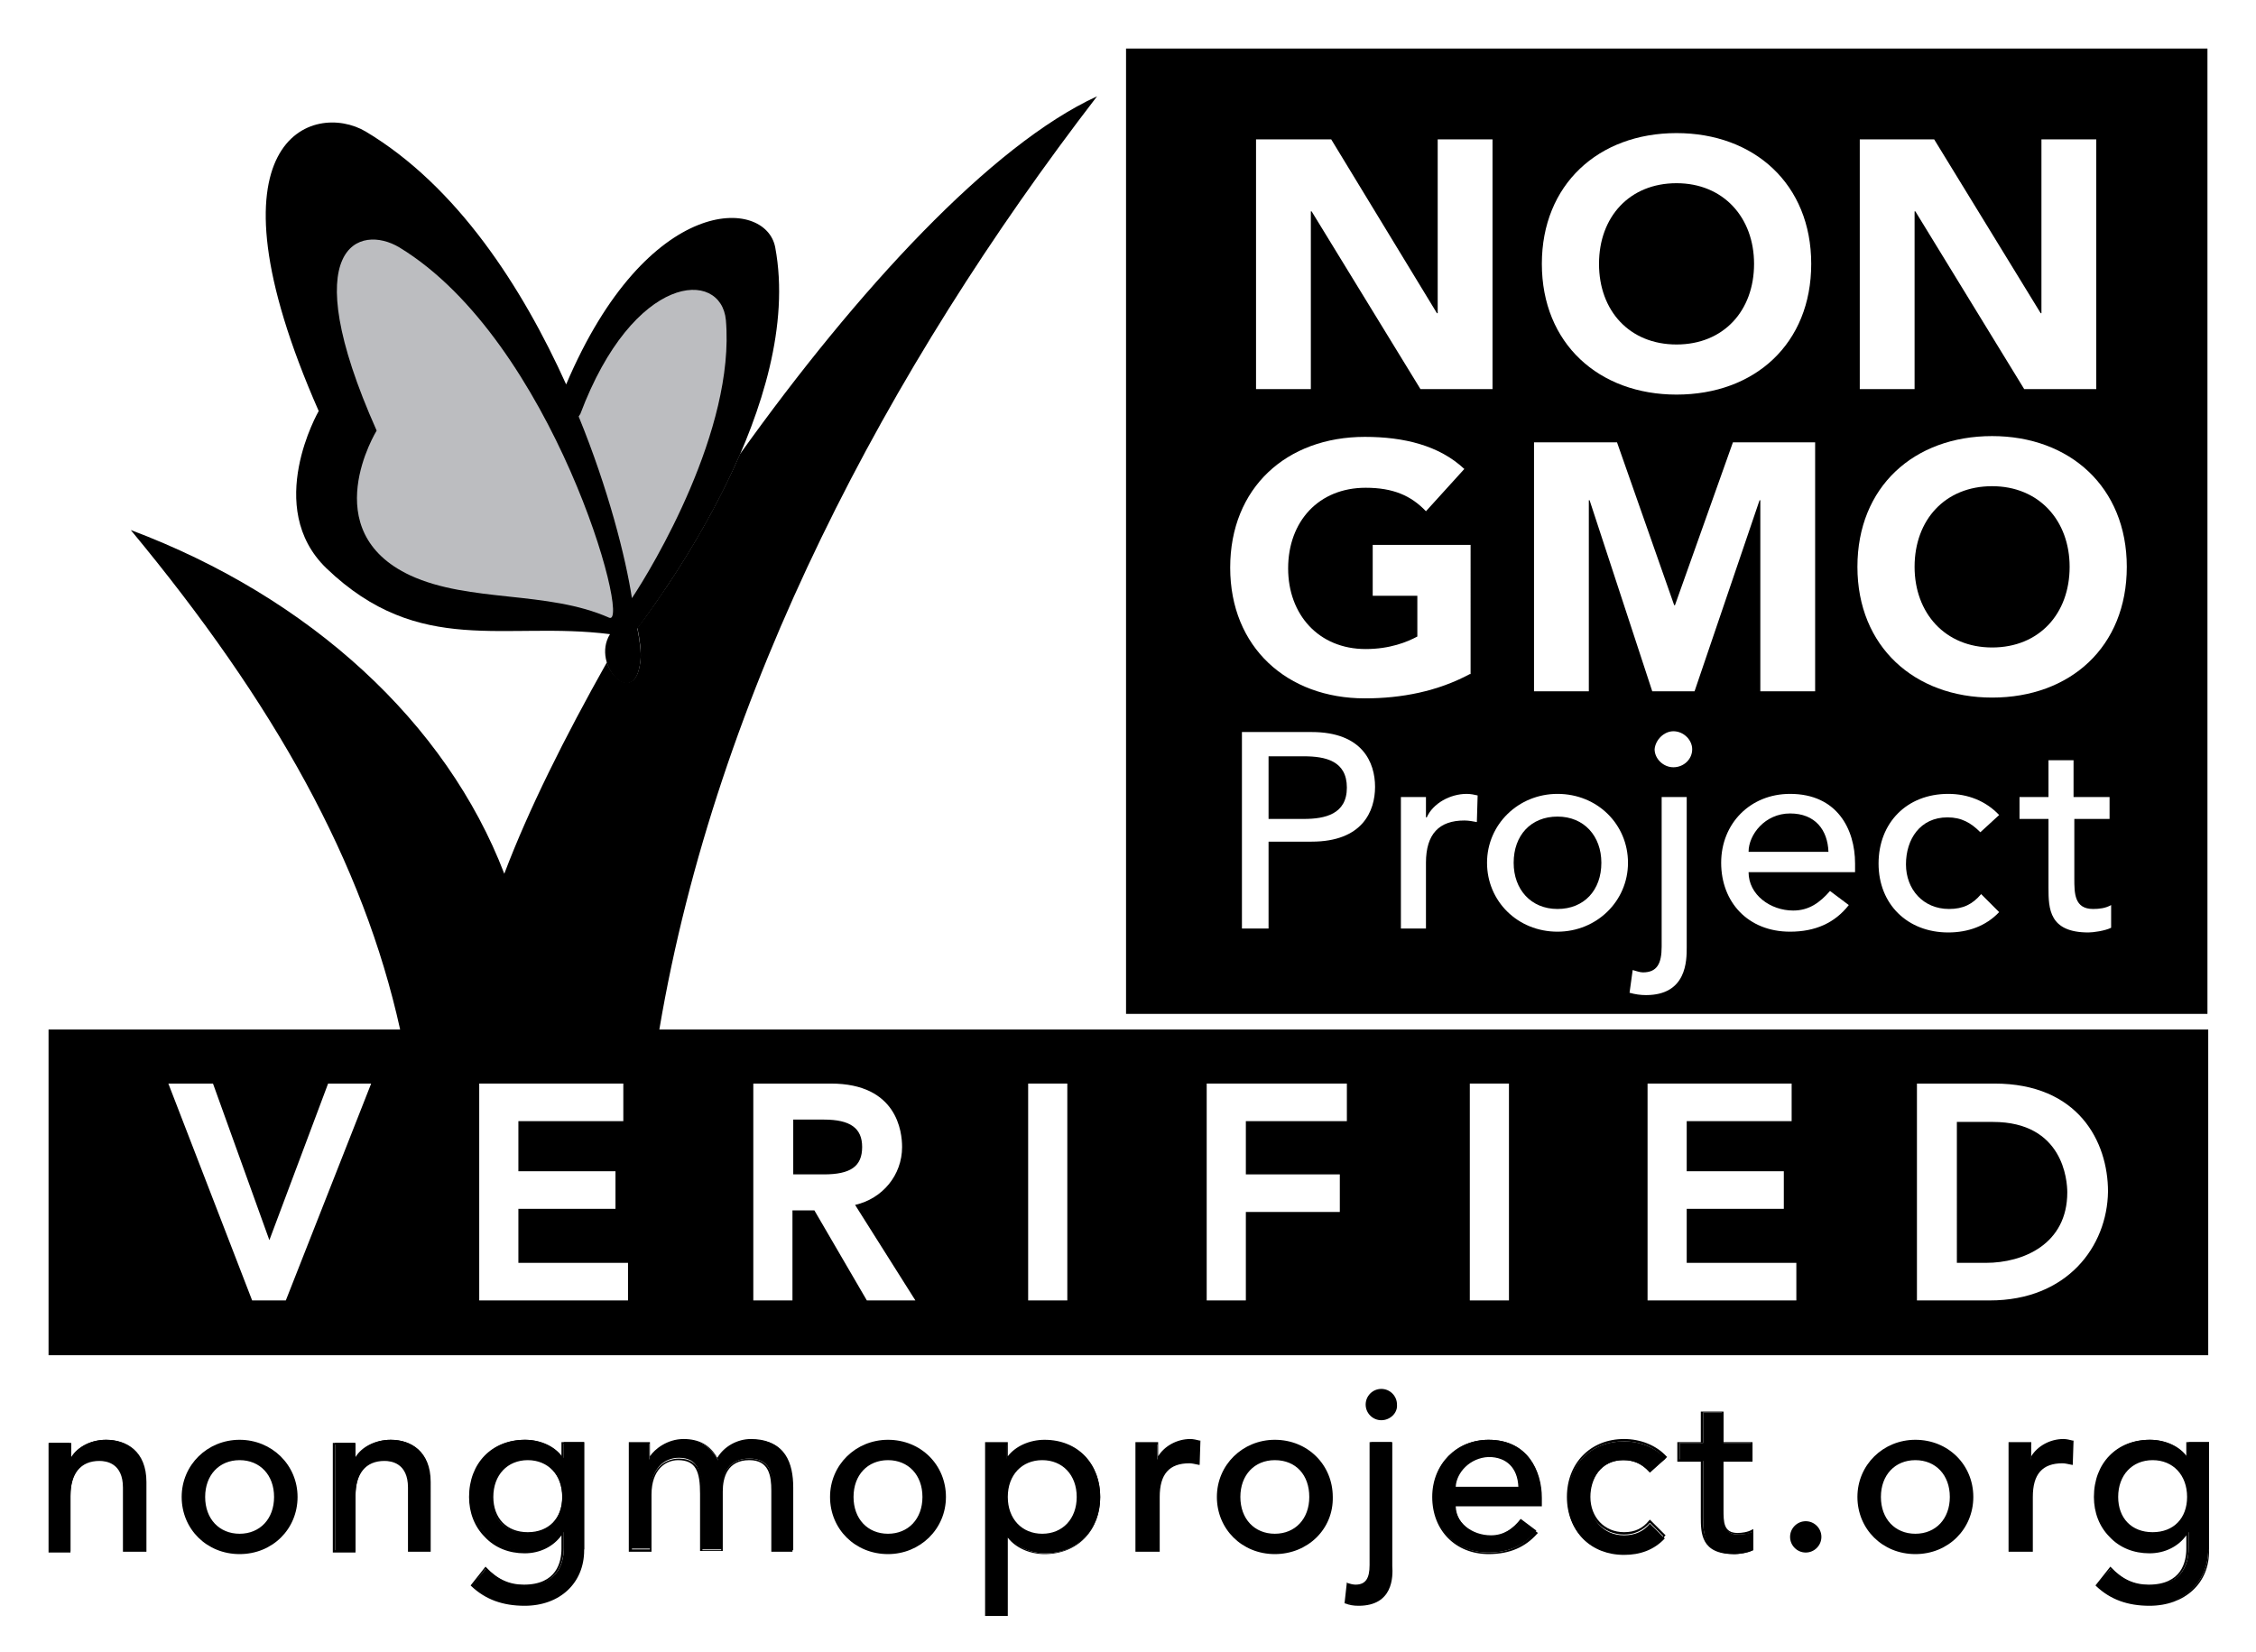
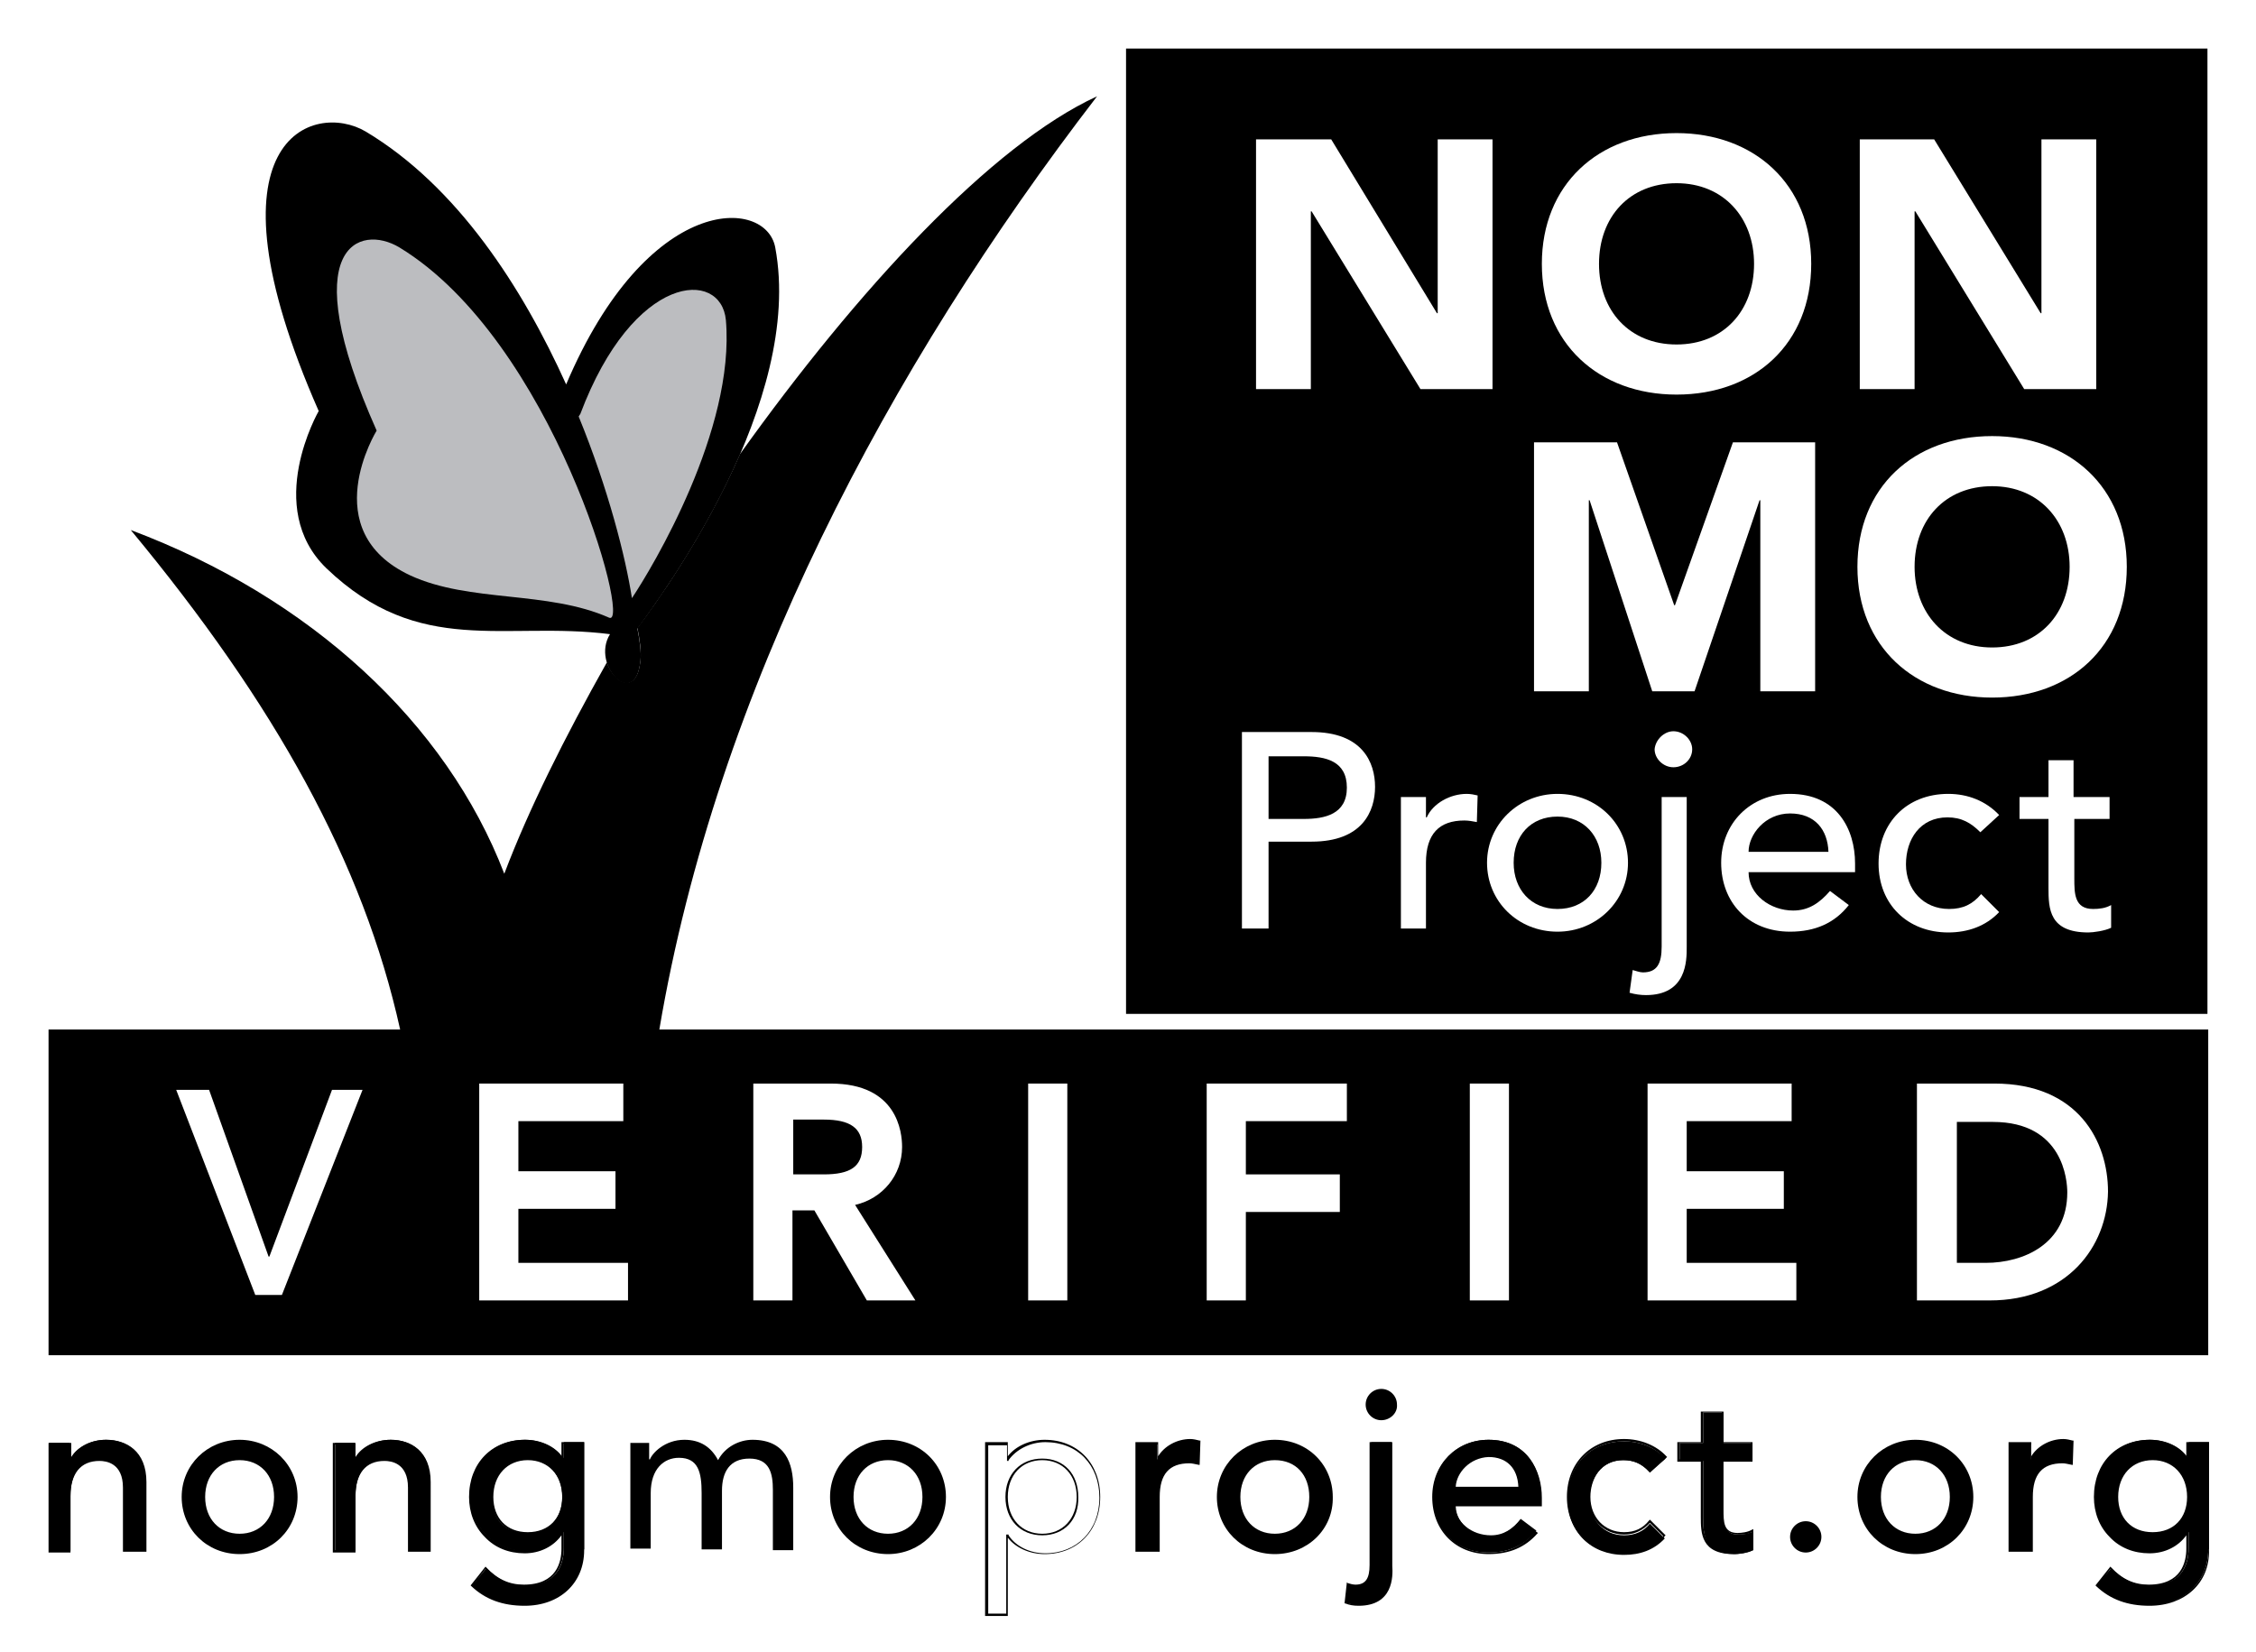
<svg xmlns="http://www.w3.org/2000/svg" xmlns:xlink="http://www.w3.org/1999/xlink" version="1.1" id="Layer_1" x="0px" y="0px" viewBox="0 0 288.1 211" style="enable-background:new 0 0 288.1 211;" xml:space="preserve">
  <style type="text/css">
	.st0{fill:#FFFFFF;}
	.st1{clip-path:url(#SVGID_2_);}
	.st2{clip-path:url(#SVGID_2_);fill:#BCBDC0;}
	.st3{clip-path:url(#SVGID_2_);fill:#FFFFFF;}
</style>
-   <rect class="st0" width="288.1" height="211" />
  <g>
    <defs>
      <rect id="SVGID_1_" width="288.1" height="211" />
    </defs>
    <clipPath id="SVGID_2_">
      <use xlink:href="#SVGID_1_" style="overflow:visible;" />
    </clipPath>
    <path class="st1" d="M99,31.6c-1.2-6.4-16.3-7-26.7,17.5c-5.6-12.4-13.9-25.3-25.6-32.3c-6.6-3.9-21.4,0.7-6,35.7   c0,0-7.1,12.3,1,20.1c11.9,11.4,22.8,6.7,36.2,8.4c-2.5,4,3.3,9.9,3.9,3.3c0.1-1-0.1-2.5-0.4-4C84.7,75.8,102.7,51.4,99,31.6" />
    <rect x="143.8" y="6.2" class="st1" width="138.1" height="123.3" />
    <path class="st1" d="M84.2,131.5c7.3-43.2,29.2-84.5,55.9-119.2C126.6,18.5,109.5,37,94.5,58c-4.7,10.8-11.2,19.7-13.1,22.2   c0.3,1.5,0.5,3,0.4,4c-0.4,4.7-3.4,3.1-4.3,0.4c-5.4,9.6-10,18.8-13.1,27c-7.4-19.3-24.8-35.3-47.7-43.9   c18.4,22.2,29.7,42.5,34.4,63.8H6.2v41.6H282v-41.6H84.2z" />
    <path class="st2" d="M92.7,40.9c-0.6-6.6-11.8-6.1-18.6,12c0,0-0.1,0.1-0.2,0.3c3.8,9.3,6,18,6.8,23.2   C83.3,72.5,93.9,54.9,92.7,40.9" />
    <path class="st2" d="M77.8,78.9c2.9,1.2-7.2-35.4-26.8-47.3c-5-3-13.5-0.4-2.9,23.4c0,0-7.9,12.8,4.3,18.5   C60,77,69.9,75.4,77.8,78.9" />
    <polygon class="st3" points="160.4,17.8 170,17.8 183.5,40 183.6,40 183.6,17.8 190.6,17.8 190.6,49.7 181.4,49.7 167.5,27    167.4,27 167.4,49.7 160.4,49.7  " />
    <path class="st3" d="M214.1,17c9.9,0,17.2,6.5,17.2,16.7c0,10.2-7.2,16.7-17.2,16.7c-9.9,0-17.2-6.5-17.2-16.7   C196.9,23.6,204.1,17,214.1,17 M214.1,44c6,0,9.9-4.3,9.9-10.3c0-5.9-3.9-10.3-9.9-10.3c-6,0-9.9,4.3-9.9,10.3   C204.2,39.7,208.1,44,214.1,44" />
    <polygon class="st3" points="237.5,17.8 247,17.8 260.6,40 260.7,40 260.7,17.8 267.7,17.8 267.7,49.7 258.5,49.7 244.6,27    244.5,27 244.5,49.7 237.5,49.7  " />
    <path class="st3" d="M158.6,93.5h8.9c6.5,0,8.1,3.9,8.1,7s-1.6,7-8.1,7H162v11.1h-3.4V93.5z M162,104.6h4.5c2.7,0,5.5-0.6,5.5-4   c0-3.4-2.7-4-5.5-4H162V104.6z" />
    <path class="st3" d="M178.9,101.8h3.2v2.6h0.1c0.8-1.8,3-3,5.1-3c0.5,0,1,0.1,1.4,0.2l-0.1,3.4c-0.5-0.1-1.1-0.2-1.6-0.2   c-3.2,0-4.9,1.7-4.9,5.4v8.4h-3.2V101.8z" />
    <path class="st3" d="M198.9,101.4c5.1,0,9,3.9,9,8.8c0,4.9-4,8.8-9,8.8c-5.1,0-9-3.9-9-8.8C189.9,105.3,193.9,101.4,198.9,101.4    M198.9,116.1c3.4,0,5.6-2.4,5.6-5.9c0-3.4-2.2-5.9-5.6-5.9c-3.4,0-5.6,2.4-5.6,5.9C193.3,113.6,195.5,116.1,198.9,116.1" />
    <path class="st3" d="M215.4,101.8V121c0,1.7,0,6.1-5.2,6.1c-0.7,0-1.4-0.1-2.1-0.3l0.4-2.9c0.4,0.1,0.9,0.3,1.3,0.3   c1.8,0,2.4-1.1,2.4-3.3v-19.1H215.4z M213.7,93.4c1.3,0,2.4,1.1,2.4,2.3c0,1.3-1.1,2.3-2.4,2.3c-1.3,0-2.4-1.1-2.4-2.3   C211.4,94.5,212.5,93.4,213.7,93.4" />
    <path class="st3" d="M223.3,111.4c0,2.9,2.8,4.9,5.7,4.9c2,0,3.4-1,4.7-2.5l2.4,1.8c-1.8,2.3-4.3,3.4-7.5,3.4   c-5.4,0-8.8-3.8-8.8-8.8c0-5,3.7-8.8,8.8-8.8c6,0,8.3,4.5,8.3,8.9v1.1H223.3z M233.5,108.8c-0.1-2.8-1.7-4.9-4.9-4.9   c-3.2,0-5.3,2.7-5.3,4.9H233.5z" />
    <path class="st3" d="M252.9,106.3c-1.2-1.2-2.4-1.9-4.2-1.9c-3.5,0-5.3,2.8-5.3,6c0,3.2,2.2,5.7,5.5,5.7c1.8,0,3-0.6,4.1-1.9   l2.3,2.3c-1.7,1.8-4,2.6-6.5,2.6c-5.2,0-8.9-3.6-8.9-8.8c0-5.2,3.6-8.9,8.9-8.9c2.5,0,4.8,0.9,6.5,2.7L252.9,106.3z" />
    <path class="st3" d="M269.5,104.6h-4.6v7.6c0,1.9,0,3.9,2.4,3.9c0.8,0,1.6-0.1,2.3-0.5v2.9c-0.8,0.4-2.3,0.6-2.9,0.6   c-5,0-5.1-3-5.1-5.7v-8.8h-3.7v-2.8h3.7v-4.7h3.2v4.7h4.6V104.6z" />
    <polygon class="st3" points="22.5,139.2 26.7,139.2 34.3,160.5 34.4,160.5 42.4,139.2 46.3,139.2 36,165.4 32.6,165.4  " />
-     <path class="st3" d="M36.5,166.1h-4.3l-10.7-27.7h5.7l7.2,20l7.5-20h5.5L36.5,166.1z M33.1,164.7h2.3l9.8-24.7h-2.3l-8,21.3h-1   l-0.2-0.5l-7.5-20.8h-2.5L33.1,164.7z" />
    <polygon class="st3" points="61.9,139.2 78.8,139.2 78.8,142.5 65.5,142.5 65.5,150.3 77.9,150.3 77.9,153.7 65.5,153.7    65.5,162.1 79.5,162.1 79.5,165.4 61.9,165.4  " />
    <path class="st3" d="M80.2,166.1h-19v-27.7h18.4v4.8H66.2v6.4h12.4v4.8H66.2v6.9h14V166.1z M62.6,164.7h16.1v-1.9h-14v-9.9h12.4   v-1.9H64.7v-9.3h13.4v-1.9H62.6V164.7z" />
    <path class="st3" d="M97,139.2h9.2c6.7,0,8.4,4,8.4,7.3c0,3.3-2.5,6.5-6.4,6.9l7.4,12h-4.4l-6.7-11.5h-4v11.5H97V139.2z    M100.5,150.8h4.7c2.8,0,5.6-0.7,5.6-4.2c0-3.6-2.8-4.2-5.6-4.2h-4.7V150.8z" />
    <path class="st3" d="M116.9,166.1h-6.2l-6.7-11.5h-2.8v11.5h-5v-27.7h9.9c8.5,0,9.1,6.2,9.1,8.1c0,3.6-2.5,6.6-6,7.4L116.9,166.1z    M111.6,164.7h2.7l-7.4-11.8l1.1-0.1c3.8-0.4,5.8-3.4,5.8-6.2c0-2.5-1-6.6-7.7-6.6h-8.5v24.7h2.1v-11.5h5.1L111.6,164.7z    M105.2,151.5h-5.4v-9.9h5.4c4.2,0,6.4,1.7,6.4,4.9C111.6,149.8,109.4,151.5,105.2,151.5 M101.3,150h3.9c3.4,0,4.9-1,4.9-3.5   c0-2.4-1.5-3.5-4.9-3.5h-3.9V150z" />
    <rect x="132.1" y="139.2" class="st3" width="3.6" height="26.2" />
    <path class="st3" d="M136.3,166.1h-5v-27.7h5V166.1z M132.8,164.7h2.1v-24.7h-2.1V164.7z" />
    <polygon class="st3" points="154.8,139.2 171.2,139.2 171.2,142.5 158.3,142.5 158.3,150.8 170.4,150.8 170.4,154.1 158.3,154.1    158.3,165.4 154.8,165.4  " />
    <path class="st3" d="M159.1,166.1h-5v-27.7H172v4.8h-12.9v6.8h12v4.8h-12V166.1z M155.5,164.7h2.1v-11.3h12v-1.9h-12v-9.7h12.9   v-1.9h-15V164.7z" />
    <rect x="188.4" y="139.2" class="st3" width="3.6" height="26.2" />
    <path class="st3" d="M192.7,166.1h-5v-27.7h5V166.1z M189.1,164.7h2.1v-24.7h-2.1V164.7z" />
    <polygon class="st3" points="211.1,139.2 228,139.2 228,142.5 214.6,142.5 214.6,150.3 227.1,150.3 227.1,153.7 214.6,153.7    214.6,162.1 228.7,162.1 228.7,165.4 211.1,165.4  " />
    <path class="st3" d="M229.4,166.1h-19v-27.7h18.4v4.8h-13.4v6.4h12.4v4.8h-12.4v6.9h14V166.1z M211.8,164.7h16.1v-1.9h-14v-9.9   h12.4v-1.9h-12.4v-9.3h13.4v-1.9h-15.5V164.7z" />
    <path class="st3" d="M245.5,139.2h9.1c11.1,0,13.8,8.3,13.8,13.1c0,6.7-5,13.1-14.4,13.1h-8.5V139.2z M249.1,162.1h4.5   c6,0,11.1-3.3,11.1-9.8c0-3.3-1.7-9.8-10.2-9.8h-5.3V162.1z" />
    <path class="st3" d="M254.1,166.1h-9.3v-27.7h9.9c10.7,0,14.5,7.4,14.5,13.8C269.1,159.2,264,166.1,254.1,166.1 M246.2,164.7h7.8   c9.4,0,13.6-6.4,13.6-12.4c0-5.7-3.4-12.4-13-12.4h-8.4V164.7z M253.5,162.8h-5.2v-21h6.1c8.1,0,11,5.7,11,10.5   C265.4,159.6,259.4,162.8,253.5,162.8 M249.8,161.3h3.8c4.8,0,10.4-2.4,10.4-9c0-1.5-0.5-9-9.5-9h-4.6V161.3z" />
    <path class="st1" d="M6.3,184.3h2.6v2.1H9c0.7-1.4,2.4-2.5,4.5-2.5c2.7,0,5,1.6,5,5.3v8.8h-2.6v-8.1c0-2.6-1.5-3.5-3.1-3.5   c-2.2,0-3.8,1.4-3.8,4.6v7.1H6.3V184.3z" />
    <path class="st1" d="M18.6,198.2h-2.9v-8.2c0-3.1-2.1-3.4-3-3.4c-2.4,0-3.7,1.6-3.7,4.5v7.2H6.2v-14h2.9v1.8   c0.8-1.3,2.5-2.2,4.5-2.2c2.5,0,5.1,1.4,5.1,5.4V198.2z M16,197.9h2.4v-8.7c0-2.5-1.3-5.1-4.9-5.1c-2,0-3.7,0.9-4.4,2.4l0,0.1H8.8   v-2.1H6.4v13.5h2.4v-7c0-4.2,2.8-4.7,4-4.7c2,0,3.3,1.4,3.3,3.7V197.9z" />
    <path class="st1" d="M30.6,184c4.1,0,7.3,3.2,7.3,7.2c0,4-3.2,7.2-7.3,7.2s-7.3-3.2-7.3-7.2C23.3,187.2,26.5,184,30.6,184    M30.6,196c2.8,0,4.5-2,4.5-4.8c0-2.8-1.7-4.8-4.5-4.8c-2.8,0-4.5,2-4.5,4.8C26.1,194,27.8,196,30.6,196" />
    <path class="st1" d="M30.6,198.5c-4.2,0-7.4-3.2-7.4-7.3c0-4.1,3.3-7.3,7.4-7.3s7.4,3.2,7.4,7.3C38,195.3,34.8,198.5,30.6,198.5    M30.6,184.1c-4,0-7.2,3.1-7.2,7.1c0,4,3.2,7.1,7.2,7.1s7.2-3.1,7.2-7.1C37.8,187.2,34.6,184.1,30.6,184.1 M30.6,196.1   c-2.8,0-4.7-2-4.7-4.9c0-2.9,1.9-4.9,4.7-4.9c2.8,0,4.6,2,4.6,4.9C35.2,194.1,33.4,196.1,30.6,196.1 M30.6,186.5   c-2.6,0-4.4,1.9-4.4,4.7c0,2.8,1.8,4.7,4.4,4.7s4.4-1.9,4.4-4.7C35,188.4,33.2,186.5,30.6,186.5" />
    <path class="st1" d="M42.7,184.3h2.6v2.1h0.1c0.7-1.4,2.4-2.5,4.5-2.5c2.7,0,5,1.6,5,5.3v8.8h-2.6v-8.1c0-2.6-1.5-3.5-3.1-3.5   c-2.2,0-3.8,1.4-3.8,4.6v7.1h-2.6V184.3z" />
    <path class="st1" d="M55,198.2h-2.9v-8.2c0-3.1-2.1-3.4-3-3.4c-2.4,0-3.7,1.6-3.7,4.5v7.2h-2.9v-14h2.9v1.8   c0.8-1.3,2.5-2.2,4.5-2.2c2.5,0,5.1,1.4,5.1,5.4V198.2z M52.4,197.9h2.4v-8.7c0-2.5-1.3-5.1-4.9-5.1c-2,0-3.7,0.9-4.4,2.4l0,0.1   h-0.3v-2.1h-2.4v13.5h2.4v-7c0-4.2,2.8-4.7,4-4.7c2,0,3.3,1.4,3.3,3.7V197.9z" />
    <path class="st1" d="M74.5,197.9c0,4.1-3,7.1-7.5,7.1c-2.6,0-4.8-0.7-6.7-2.5l1.8-2.2c1.4,1.4,2.9,2.2,4.9,2.2c3.9,0,5-2.4,5-4.8   v-2h-0.1c-1,1.7-2.9,2.4-4.8,2.4c-4,0-7-3-7-7c0-4.1,2.7-7.2,7-7.2c1.9,0,3.8,0.8,4.8,2.3h0.1v-2h2.6V197.9z M62.8,191.2   c0,2.8,1.7,4.6,4.5,4.6c2.8,0,4.5-1.8,4.5-4.6c0-2.8-1.7-4.8-4.5-4.8C64.6,186.4,62.8,188.4,62.8,191.2" />
    <path class="st1" d="M67,205.1c-2.8,0-5-0.8-6.8-2.5l-0.1-0.1l1.9-2.4l0.1,0.1c1.4,1.5,2.9,2.2,4.8,2.2c4.2,0,4.8-2.9,4.8-4.6v-1.7   c-1,1.4-2.7,2.3-4.7,2.3c-2,0-3.8-0.7-5.1-2.1c-1.3-1.3-2-3.1-2-5.1c0-4.3,2.9-7.3,7.1-7.3c1.9,0,3.7,0.8,4.7,2.1v-1.8h2.9v13.8   C74.6,202.2,71.5,205.1,67,205.1 M60.4,202.5c1.8,1.6,3.8,2.4,6.6,2.4c4.4,0,7.4-2.9,7.4-7v-13.5H72v2h-0.2l0-0.1   c-0.9-1.4-2.8-2.3-4.7-2.3c-4,0-6.9,2.9-6.9,7.1c0,1.9,0.7,3.7,1.9,4.9c1.3,1.3,3,2,4.9,2c2,0,3.8-0.9,4.6-2.4l0-0.1H72v2.2   c0,1.8-0.7,4.9-5.1,4.9c-1.9,0-3.5-0.7-4.9-2.2L60.4,202.5z M67.4,195.9c-2.8,0-4.7-1.9-4.7-4.7c0-2.9,1.9-4.9,4.7-4.9   c2.8,0,4.6,2,4.6,4.9C72,194.1,70.2,195.9,67.4,195.9 M67.4,186.5c-2.6,0-4.4,1.9-4.4,4.7c0,2.7,1.7,4.5,4.4,4.5   c2.7,0,4.4-1.8,4.4-4.5C71.8,188.4,70,186.5,67.4,186.5" />
    <path class="st1" d="M80.5,184.3h2.4v2.1H83c0.3-0.8,1.9-2.5,4.4-2.5c2,0,3.4,0.9,4.3,2.6c0.9-1.7,2.7-2.6,4.4-2.6   c4.2,0,5.2,3,5.2,6.1v8h-2.6v-7.7c0-2.1-0.4-4-3-4c-2.5,0-3.5,1.7-3.5,4.1v7.5h-2.6v-7.2c0-2.6-0.4-4.5-2.9-4.5   c-1.9,0-3.6,1.4-3.6,4.5v7.1h-2.6V184.3z" />
-     <path class="st1" d="M101.4,198.2h-2.9v-7.8c0-1.9-0.3-3.9-2.8-3.9c-2.8,0-3.4,2.2-3.4,4v7.6h-2.9v-7.3c0-2.8-0.5-4.3-2.8-4.3   c-1.6,0-3.4,1.2-3.4,4.4v7.3h-2.9v-14h2.7v1.8c0.6-0.9,2.2-2.2,4.3-2.2c2,0,3.4,0.8,4.3,2.4c0.9-1.5,2.6-2.4,4.3-2.4   c3.5,0,5.3,2.1,5.3,6.2V198.2z M98.8,197.9h2.4V190c0-4-1.7-6-5.1-6c-1.8,0-3.4,1-4.2,2.5l-0.1,0.2l-0.1-0.2   c-0.9-1.7-2.2-2.5-4.2-2.5c-2.5,0-4.1,1.7-4.3,2.4l0,0.1h-0.3v-2.1h-2.2v13.5H83v-7c0-3.4,2-4.6,3.7-4.6c2.8,0,3,2.3,3,4.6v7.1h2.4   v-7.4c0-2.8,1.3-4.3,3.6-4.3c2.7,0,3.1,2.2,3.1,4.1V197.9z" />
    <path class="st1" d="M113.4,184c4.1,0,7.3,3.2,7.3,7.2c0,4-3.2,7.2-7.3,7.2c-4.1,0-7.3-3.2-7.3-7.2   C106.1,187.2,109.3,184,113.4,184 M113.4,196c2.8,0,4.5-2,4.5-4.8c0-2.8-1.7-4.8-4.5-4.8c-2.8,0-4.5,2-4.5,4.8   C108.8,194,110.6,196,113.4,196" />
    <path class="st1" d="M113.4,198.5c-4.2,0-7.4-3.2-7.4-7.3c0-4.1,3.3-7.3,7.4-7.3c4.2,0,7.4,3.2,7.4,7.3   C120.8,195.3,117.5,198.5,113.4,198.5 M113.4,184.1c-4,0-7.2,3.1-7.2,7.1c0,4,3.2,7.1,7.2,7.1c4,0,7.2-3.1,7.2-7.1   C120.5,187.2,117.4,184.1,113.4,184.1 M113.4,196.1c-2.8,0-4.7-2-4.7-4.9c0-2.9,1.9-4.9,4.7-4.9c2.8,0,4.6,2,4.6,4.9   C118,194.1,116.1,196.1,113.4,196.1 M113.4,186.5c-2.6,0-4.4,1.9-4.4,4.7c0,2.8,1.8,4.7,4.4,4.7c2.6,0,4.4-1.9,4.4-4.7   C117.8,188.4,116,186.5,113.4,186.5" />
-     <path class="st1" d="M126,184.3h2.6v2h0.1c1-1.5,2.9-2.3,4.8-2.3c4.3,0,7,3.2,7,7.2c0,4.1-2.8,7.2-7,7.2c-2,0-3.9-0.9-4.8-2.3h-0.1   v10.2H126V184.3z M128.6,191.2c0,2.8,1.7,4.8,4.5,4.8c2.8,0,4.5-2,4.5-4.8c0-2.8-1.7-4.8-4.5-4.8   C130.3,186.4,128.6,188.4,128.6,191.2" />
    <path class="st1" d="M128.7,206.4h-2.9v-22.2h2.9v1.8c1-1.3,2.8-2.1,4.7-2.1c4.2,0,7.1,3,7.1,7.3c0,4.3-2.9,7.3-7.1,7.3   c-1.9,0-3.7-0.8-4.7-2.1V206.4z M126.1,206.1h2.4V196h0.3l0,0.1c0.9,1.4,2.7,2.3,4.7,2.3c4,0,6.9-2.9,6.9-7.1s-2.8-7.1-6.9-7.1   c-1.9,0-3.7,0.9-4.7,2.3l0,0.1h-0.2v-2h-2.4V206.1z M133.1,196.1c-2.8,0-4.7-2-4.7-4.9c0-2.9,1.9-4.9,4.7-4.9c2.8,0,4.6,2,4.6,4.9   C137.8,194.1,135.9,196.1,133.1,196.1 M133.1,186.5c-2.6,0-4.4,1.9-4.4,4.7c0,2.8,1.8,4.7,4.4,4.7c2.6,0,4.4-1.9,4.4-4.7   C137.5,188.4,135.7,186.5,133.1,186.5" />
    <path class="st1" d="M145.2,184.3h2.6v2.1h0.1c0.7-1.4,2.4-2.5,4.1-2.5c0.4,0,0.8,0.1,1.2,0.2l-0.1,2.8c-0.4-0.1-0.9-0.2-1.3-0.2   c-2.6,0-3.9,1.4-3.9,4.4v6.9h-2.6V184.3z" />
    <path class="st1" d="M147.9,198.2H145v-14h2.9v1.8c0.8-1.3,2.4-2.2,4.1-2.2c0.4,0,0.8,0.1,1.2,0.2l0.1,0l-0.1,3.1l-0.1,0   c-0.5-0.1-0.9-0.2-1.2-0.2c-2.6,0-3.8,1.4-3.8,4.3V198.2z M145.3,197.9h2.4v-6.8c0-3,1.4-4.5,4.1-4.5c0.3,0,0.7,0.1,1.2,0.2   l0.1-2.6c-0.3-0.1-0.7-0.1-1-0.1c-1.7,0-3.4,1-4,2.4l0,0.1h-0.3v-2.1h-2.4V197.9z" />
    <path class="st1" d="M162.8,184c4.1,0,7.3,3.2,7.3,7.2c0,4-3.2,7.2-7.3,7.2c-4.1,0-7.3-3.2-7.3-7.2   C155.5,187.2,158.7,184,162.8,184 M162.8,196c2.8,0,4.5-2,4.5-4.8c0-2.8-1.7-4.8-4.5-4.8c-2.8,0-4.5,2-4.5,4.8   C158.3,194,160.1,196,162.8,196" />
    <path class="st1" d="M162.8,198.5c-4.2,0-7.4-3.2-7.4-7.3c0-4.1,3.3-7.3,7.4-7.3c4.2,0,7.4,3.2,7.4,7.3   C170.3,195.3,167,198.5,162.8,198.5 M162.8,184.1c-4,0-7.2,3.1-7.2,7.1c0,4,3.2,7.1,7.2,7.1c4,0,7.2-3.1,7.2-7.1   C170,187.2,166.9,184.1,162.8,184.1 M162.8,196.1c-2.8,0-4.7-2-4.7-4.9c0-2.9,1.9-4.9,4.7-4.9c2.8,0,4.6,2,4.6,4.9   C167.5,194.1,165.6,196.1,162.8,196.1 M162.8,186.5c-2.6,0-4.4,1.9-4.4,4.7c0,2.8,1.8,4.7,4.4,4.7c2.6,0,4.4-1.9,4.4-4.7   C167.2,188.4,165.5,186.5,162.8,186.5" />
    <path class="st1" d="M177.7,184.3V200c0,1.4,0,5-4.2,5c-0.6,0-1.1-0.1-1.7-0.3l0.3-2.4c0.3,0.1,0.7,0.2,1.1,0.2   c1.4,0,1.9-0.9,1.9-2.7v-15.6H177.7z M176.4,177.5c1,0,1.9,0.9,1.9,1.9c0,1-0.9,1.9-1.9,1.9c-1,0-1.9-0.9-1.9-1.9   C174.5,178.3,175.4,177.5,176.4,177.5" />
    <path class="st1" d="M173.5,205.1c-0.7,0-1.2-0.1-1.7-0.3l-0.1,0l0.3-2.7l0.1,0.1c0.3,0.1,0.7,0.2,1,0.2c1.3,0,1.8-0.8,1.8-2.5   v-15.7h2.9V200C177.9,201.4,177.9,205.1,173.5,205.1 M172,204.7c0.5,0.2,0.9,0.2,1.5,0.2c4.1,0,4.1-3.5,4.1-4.9v-15.6h-2.4v15.5   c0,1.9-0.6,2.8-2,2.8c-0.3,0-0.7-0.1-1-0.2L172,204.7z M176.4,181.4c-1.1,0-2-0.9-2-2c0-1.1,0.9-2,2-2c1.1,0,2,0.9,2,2   C178.5,180.5,177.5,181.4,176.4,181.4 M176.4,177.6c-1,0-1.8,0.8-1.8,1.8c0,1,0.8,1.8,1.8,1.8c1,0,1.8-0.8,1.8-1.8   C178.2,178.4,177.4,177.6,176.4,177.6" />
    <path class="st1" d="M185.8,192.1c0,2.4,2.2,4,4.6,4c1.6,0,2.8-0.8,3.8-2.1l2,1.5c-1.5,1.9-3.5,2.8-6.1,2.8c-4.4,0-7.1-3.1-7.1-7.2   c0-4.1,3-7.2,7.1-7.2c4.8,0,6.7,3.7,6.7,7.3v0.9H185.8z M194,190c-0.1-2.3-1.3-4-4-4c-2.6,0-4.3,2.2-4.3,4H194z" />
    <path class="st1" d="M190.1,198.5c-4.2,0-7.2-3-7.2-7.3c0-4.2,3.1-7.3,7.2-7.3c5,0,6.8,4,6.8,7.4v1.1h-11c0.1,2.4,2.3,3.8,4.5,3.8   c1.4,0,2.5-0.6,3.7-2l0.1-0.1l2.2,1.7l-0.1,0.1C194.8,197.6,192.8,198.5,190.1,198.5 M190.1,184.1c-4,0-7,3-7,7.1   c0,4.2,2.9,7.1,7,7.1c2.6,0,4.5-0.9,5.9-2.7l-1.8-1.4c-1.1,1.4-2.4,2-3.8,2c-2.3,0-4.8-1.5-4.8-4.1V192h11v-0.8   C196.7,187.9,195,184.1,190.1,184.1 M194.1,190.2h-8.5V190c0-2,1.8-4.1,4.4-4.1c2.5,0,4,1.5,4.1,4.1L194.1,190.2z M185.9,189.9h8   c-0.1-2.4-1.5-3.8-3.8-3.8C187.7,186.2,186,188.1,185.9,189.9" />
    <path class="st1" d="M210.7,188c-1-1-2-1.5-3.4-1.5c-2.8,0-4.3,2.3-4.3,4.9c0,2.6,1.7,4.7,4.4,4.7c1.4,0,2.5-0.5,3.3-1.5l1.9,1.9   c-1.4,1.5-3.2,2.1-5.2,2.1c-4.2,0-7.2-2.9-7.2-7.2s2.9-7.3,7.2-7.3c2,0,3.9,0.7,5.3,2.2L210.7,188z" />
    <path class="st1" d="M207.4,198.5c-4.3,0-7.3-3-7.3-7.3c0-4.3,3-7.4,7.3-7.4c2.1,0,4.1,0.8,5.4,2.2l0.1,0.1l-2.2,2l-0.1-0.1   c-1-1.1-2-1.5-3.3-1.5c-2.9,0-4.2,2.4-4.2,4.7c0,2.6,1.8,4.5,4.3,4.5c1.4,0,2.4-0.5,3.2-1.5l0.1-0.1l2,2l-0.1,0.1   C211.4,197.8,209.6,198.5,207.4,198.5 M207.4,184.1c-4.2,0-7.1,2.9-7.1,7.1c0,4.1,2.9,7,7.1,7c2.1,0,3.8-0.7,5-2l-1.7-1.7   c-0.9,1-2,1.5-3.3,1.5c-2.6,0-4.6-2-4.6-4.8c0-2.5,1.4-5,4.4-5c1.4,0,2.4,0.4,3.4,1.5l1.8-1.6C211.2,184.8,209.4,184.1,207.4,184.1   " />
    <path class="st1" d="M223.7,186.6H220v6.2c0,1.5,0,3.2,2,3.2c0.6,0,1.3-0.1,1.9-0.4v2.4c-0.6,0.3-1.8,0.5-2.3,0.5   c-4,0-4.1-2.5-4.1-4.7v-7.2h-3v-2.3h3v-3.9h2.6v3.9h3.7V186.6z" />
    <path class="st1" d="M221.4,198.5c-4.2,0-4.2-2.7-4.2-4.8v-7h-3v-2.5h3v-3.9h2.9v3.9h3.7v2.5h-3.7v6.1c0,1.6,0,3,1.8,3   c0.5,0,1.3-0.1,1.8-0.4l0.2-0.1v2.7l-0.1,0C223.2,198.4,221.9,198.5,221.4,198.5 M214.5,186.4h3v7.3c0,2.1,0,4.5,4,4.5   c0.5,0,1.6-0.1,2.2-0.4v-2.1c-0.5,0.3-1.2,0.3-1.7,0.3c-2.1,0-2.1-1.7-2.1-3.3v-6.4h3.7v-2h-3.7v-3.9h-2.4v3.9h-3V186.4z" />
    <path class="st1" d="M228.7,196.3c0-1,0.9-1.9,1.9-1.9c1,0,1.9,0.9,1.9,1.9c0,1-0.9,1.9-1.9,1.9   C229.5,198.2,228.7,197.4,228.7,196.3" />
    <path class="st1" d="M230.6,198.3c-1.1,0-2-0.9-2-2c0-1.1,0.9-2,2-2c1.1,0,2,0.9,2,2C232.6,197.4,231.7,198.3,230.6,198.3    M230.6,194.5c-1,0-1.8,0.8-1.8,1.8c0,1,0.8,1.8,1.8,1.8c1,0,1.8-0.8,1.8-1.8C232.4,195.3,231.5,194.5,230.6,194.5" />
    <path class="st1" d="M244.6,184c4.1,0,7.3,3.2,7.3,7.2c0,4-3.2,7.2-7.3,7.2c-4.1,0-7.3-3.2-7.3-7.2   C237.3,187.2,240.5,184,244.6,184 M244.6,196c2.8,0,4.5-2,4.5-4.8c0-2.8-1.7-4.8-4.5-4.8c-2.8,0-4.5,2-4.5,4.8   C240.1,194,241.8,196,244.6,196" />
    <path class="st1" d="M244.6,198.5c-4.2,0-7.4-3.2-7.4-7.3c0-4.1,3.3-7.3,7.4-7.3c4.2,0,7.4,3.2,7.4,7.3   C252,195.3,248.8,198.5,244.6,198.5 M244.6,184.1c-4,0-7.2,3.1-7.2,7.1c0,4,3.2,7.1,7.2,7.1c4,0,7.2-3.1,7.2-7.1   C251.8,187.2,248.6,184.1,244.6,184.1 M244.6,196.1c-2.8,0-4.7-2-4.7-4.9c0-2.9,1.9-4.9,4.7-4.9c2.8,0,4.6,2,4.6,4.9   C249.2,194.1,247.4,196.1,244.6,196.1 M244.6,186.5c-2.6,0-4.4,1.9-4.4,4.7c0,2.8,1.8,4.7,4.4,4.7c2.6,0,4.4-1.9,4.4-4.7   C249,188.4,247.2,186.5,244.6,186.5" />
    <path class="st1" d="M256.7,184.3h2.6v2.1h0.1c0.7-1.4,2.4-2.5,4.1-2.5c0.4,0,0.8,0.1,1.2,0.2l-0.1,2.8c-0.4-0.1-0.9-0.2-1.3-0.2   c-2.6,0-3.9,1.4-3.9,4.4v6.9h-2.6V184.3z" />
    <path class="st1" d="M259.4,198.2h-2.9v-14h2.9v1.8c0.8-1.3,2.4-2.2,4.1-2.2c0.4,0,0.8,0.1,1.2,0.2l0.1,0l-0.1,3.1l-0.1,0   c-0.5-0.1-0.9-0.2-1.2-0.2c-2.6,0-3.8,1.4-3.8,4.3V198.2z M256.8,197.9h2.4v-6.8c0-3,1.4-4.5,4.1-4.5c0.3,0,0.7,0.1,1.2,0.2   l0.1-2.6c-0.3-0.1-0.7-0.1-1-0.1c-1.7,0-3.4,1-4,2.4l0,0.1h-0.3v-2.1h-2.4V197.9z" />
    <path class="st1" d="M282,197.9c0,4.1-3,7.1-7.5,7.1c-2.6,0-4.8-0.7-6.7-2.5l1.8-2.2c1.4,1.4,2.9,2.2,4.9,2.2c3.9,0,5-2.4,5-4.8v-2   h-0.1c-1,1.7-2.9,2.4-4.8,2.4c-4,0-7-3-7-7c0-4.1,2.7-7.2,7-7.2c1.9,0,3.8,0.8,4.8,2.3h0.1v-2h2.6V197.9z M270.4,191.2   c0,2.8,1.7,4.6,4.5,4.6c2.8,0,4.5-1.8,4.5-4.6c0-2.8-1.7-4.8-4.5-4.8C272.1,186.4,270.4,188.4,270.4,191.2" />
    <path class="st1" d="M274.5,205.1c-2.8,0-5-0.8-6.8-2.5l-0.1-0.1l1.9-2.4l0.1,0.1c1.4,1.5,2.9,2.2,4.8,2.2c4.2,0,4.8-2.9,4.8-4.6   v-1.7c-1,1.4-2.7,2.3-4.7,2.3c-2,0-3.8-0.7-5.1-2.1c-1.3-1.3-2-3.1-2-5.1c0-4.3,2.9-7.3,7.1-7.3c1.9,0,3.7,0.8,4.7,2.1v-1.8h2.9   v13.8C282.2,202.2,279,205.1,274.5,205.1 M268,202.5c1.8,1.6,3.8,2.4,6.6,2.4c4.4,0,7.4-2.9,7.4-7v-13.5h-2.4v2h-0.2l0-0.1   c-0.9-1.4-2.8-2.3-4.7-2.3c-4,0-6.9,2.9-6.9,7.1c0,1.9,0.7,3.7,1.9,4.9c1.3,1.3,3,2,4.9,2c2,0,3.8-0.9,4.6-2.4l0-0.1h0.3v2.2   c0,1.8-0.7,4.9-5.1,4.9c-1.9,0-3.5-0.7-4.9-2.2L268,202.5z M274.9,195.9c-2.8,0-4.7-1.9-4.7-4.7c0-2.9,1.9-4.9,4.7-4.9   c2.8,0,4.6,2,4.6,4.9C279.5,194.1,277.7,195.9,274.9,195.9 M274.9,186.5c-2.6,0-4.4,1.9-4.4,4.7c0,2.7,1.7,4.5,4.4,4.5   c2.7,0,4.4-1.8,4.4-4.5C279.3,188.4,277.5,186.5,274.9,186.5" />
-     <path class="st3" d="M187.7,86.1c-4.1,2.2-8.7,3.1-13.4,3.1c-9.9,0-17.2-6.5-17.2-16.7c0-10.2,7.2-16.7,17.2-16.7   c5,0,9.5,1.1,12.7,4.1l-4.9,5.4c-1.9-2-4.2-3-7.7-3c-6,0-9.9,4.3-9.9,10.3c0,5.9,3.9,10.3,9.9,10.3c3.1,0,5.3-0.9,6.6-1.6v-5.2   h-5.7v-6.5h12.5V86.1z" />
    <polygon class="st3" points="195.9,56.5 206.5,56.5 213.8,77.3 213.9,77.3 221.3,56.5 231.8,56.5 231.8,88.3 224.8,88.3    224.8,63.9 224.7,63.9 216.4,88.3 211,88.3 203,63.9 202.9,63.9 202.9,88.3 195.9,88.3  " />
    <path class="st3" d="M254.4,55.7c9.9,0,17.2,6.5,17.2,16.7c0,10.2-7.2,16.7-17.2,16.7c-9.9,0-17.2-6.5-17.2-16.7   C237.2,62.2,244.4,55.7,254.4,55.7 M254.4,82.7c6,0,9.9-4.3,9.9-10.3c0-5.9-3.9-10.3-9.9-10.3c-6,0-9.9,4.3-9.9,10.3   C244.5,78.3,248.4,82.7,254.4,82.7" />
  </g>
</svg>